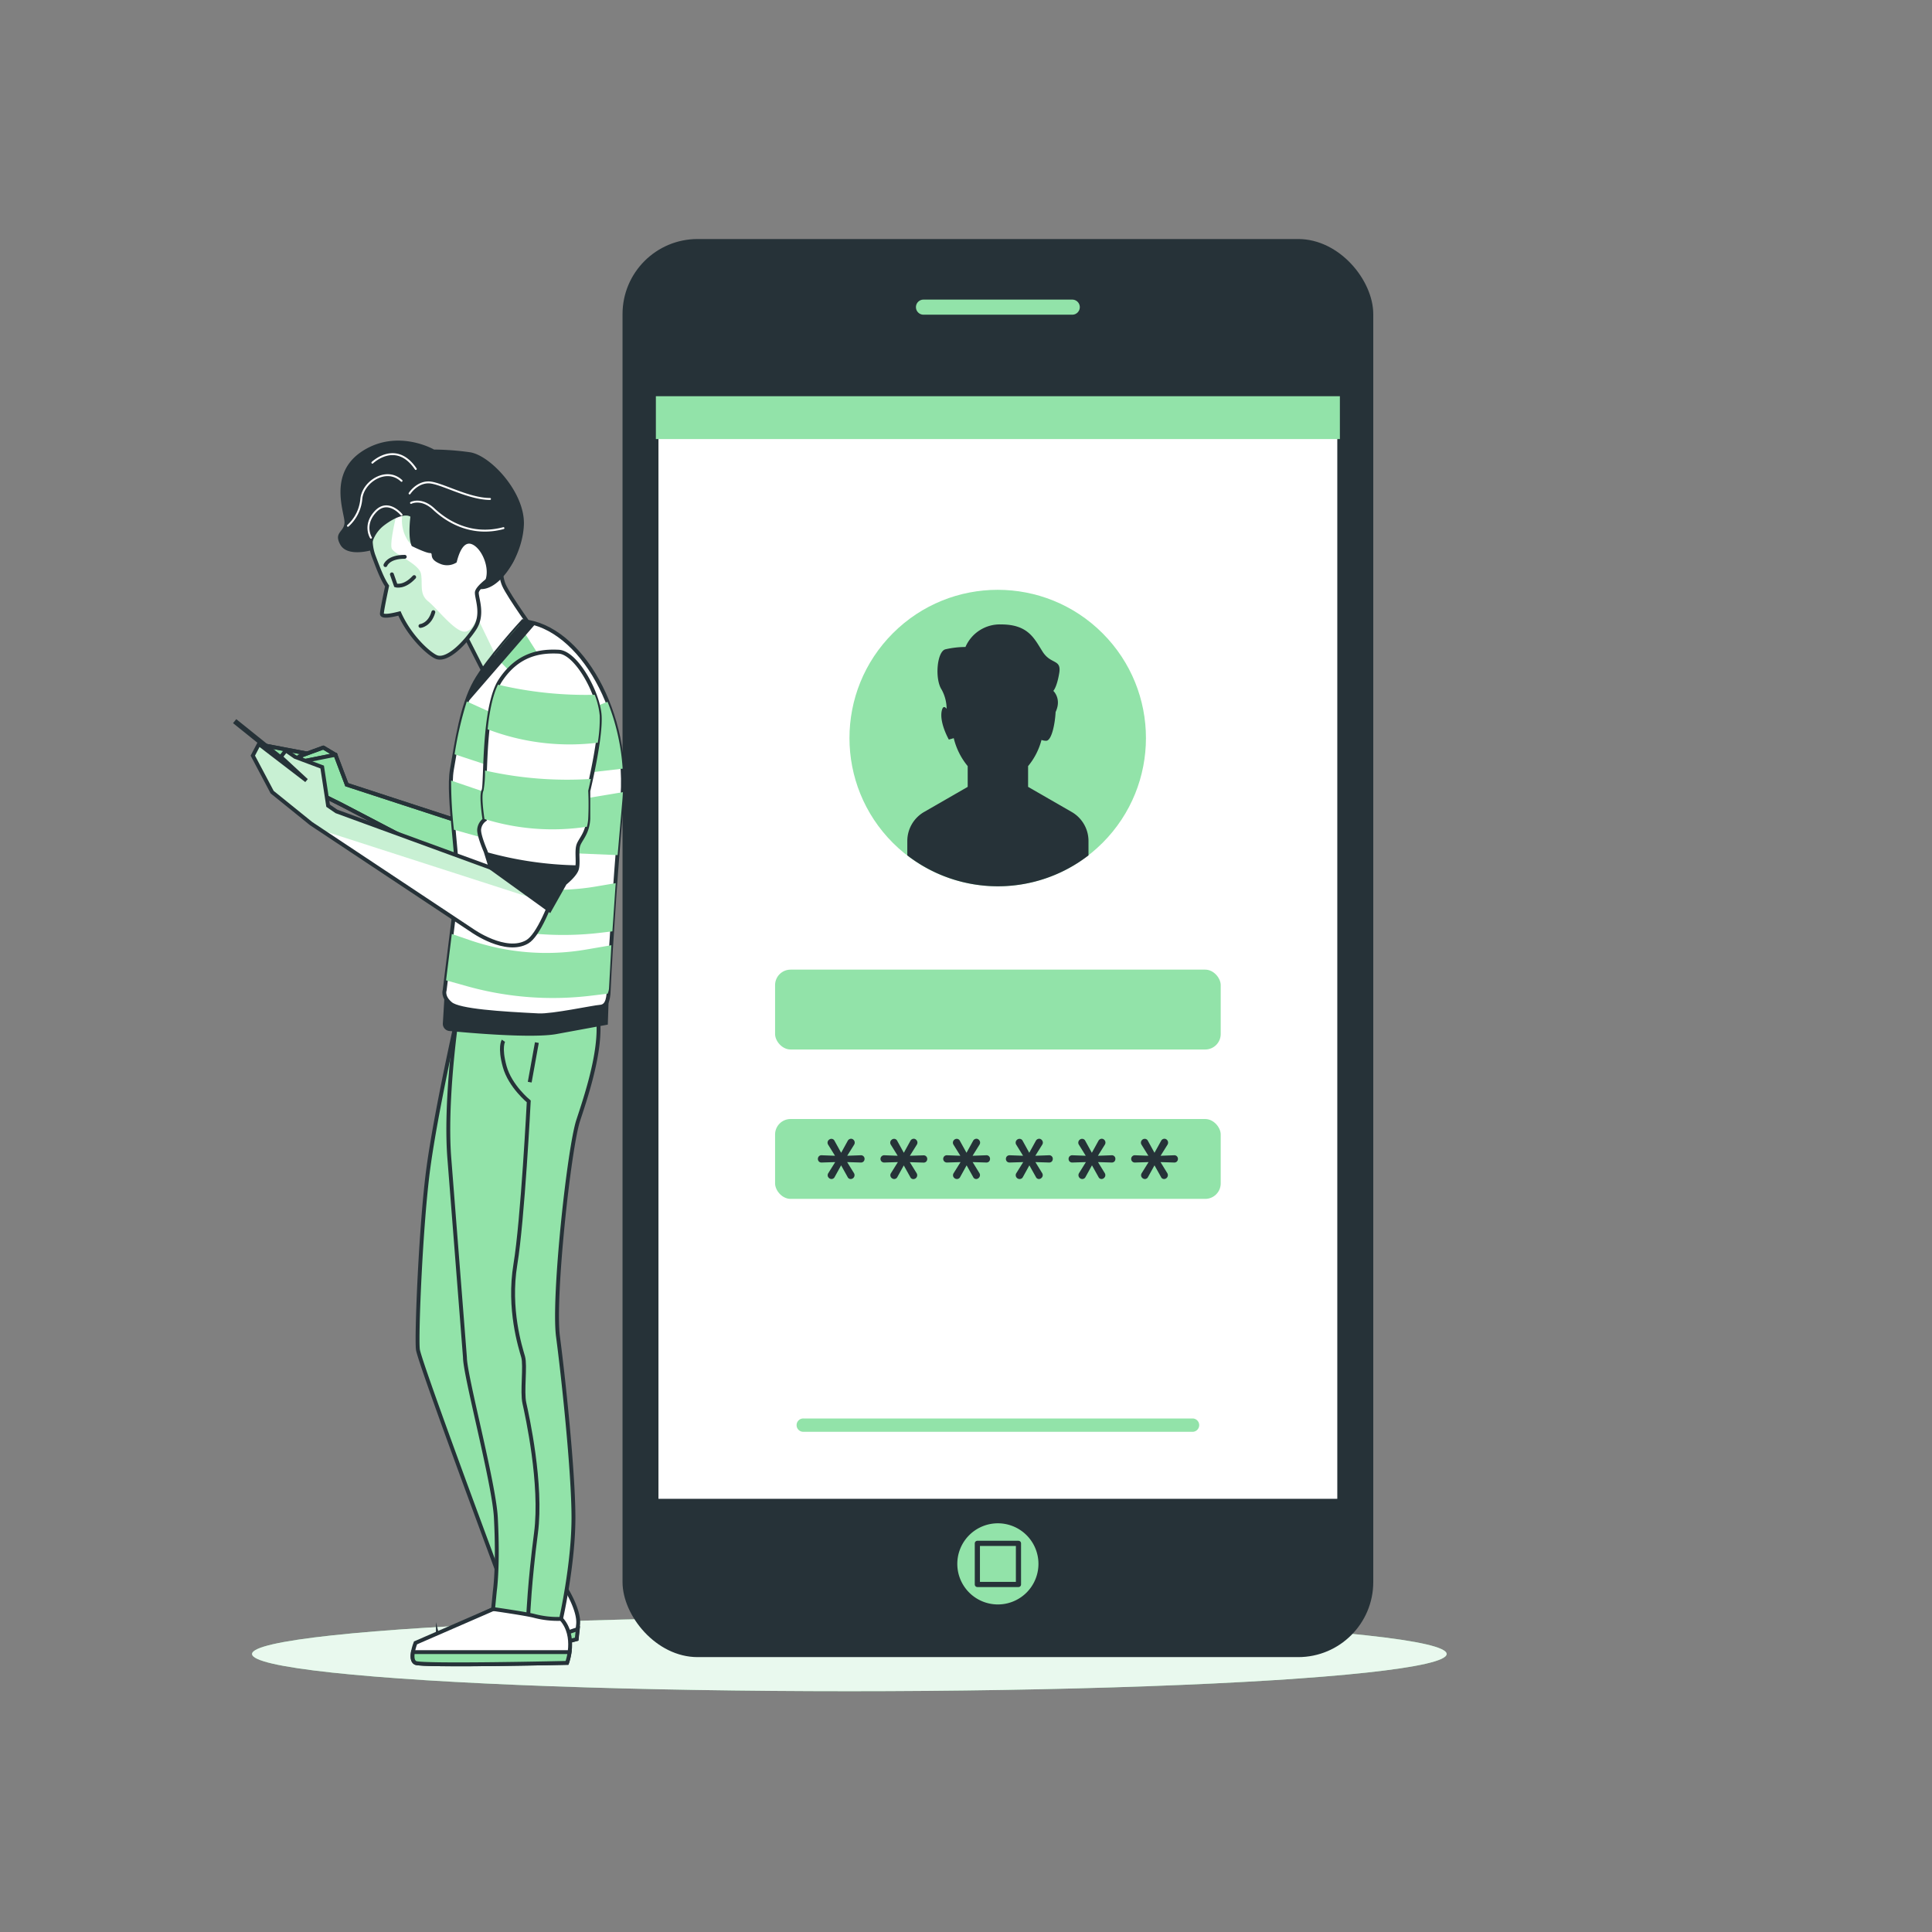
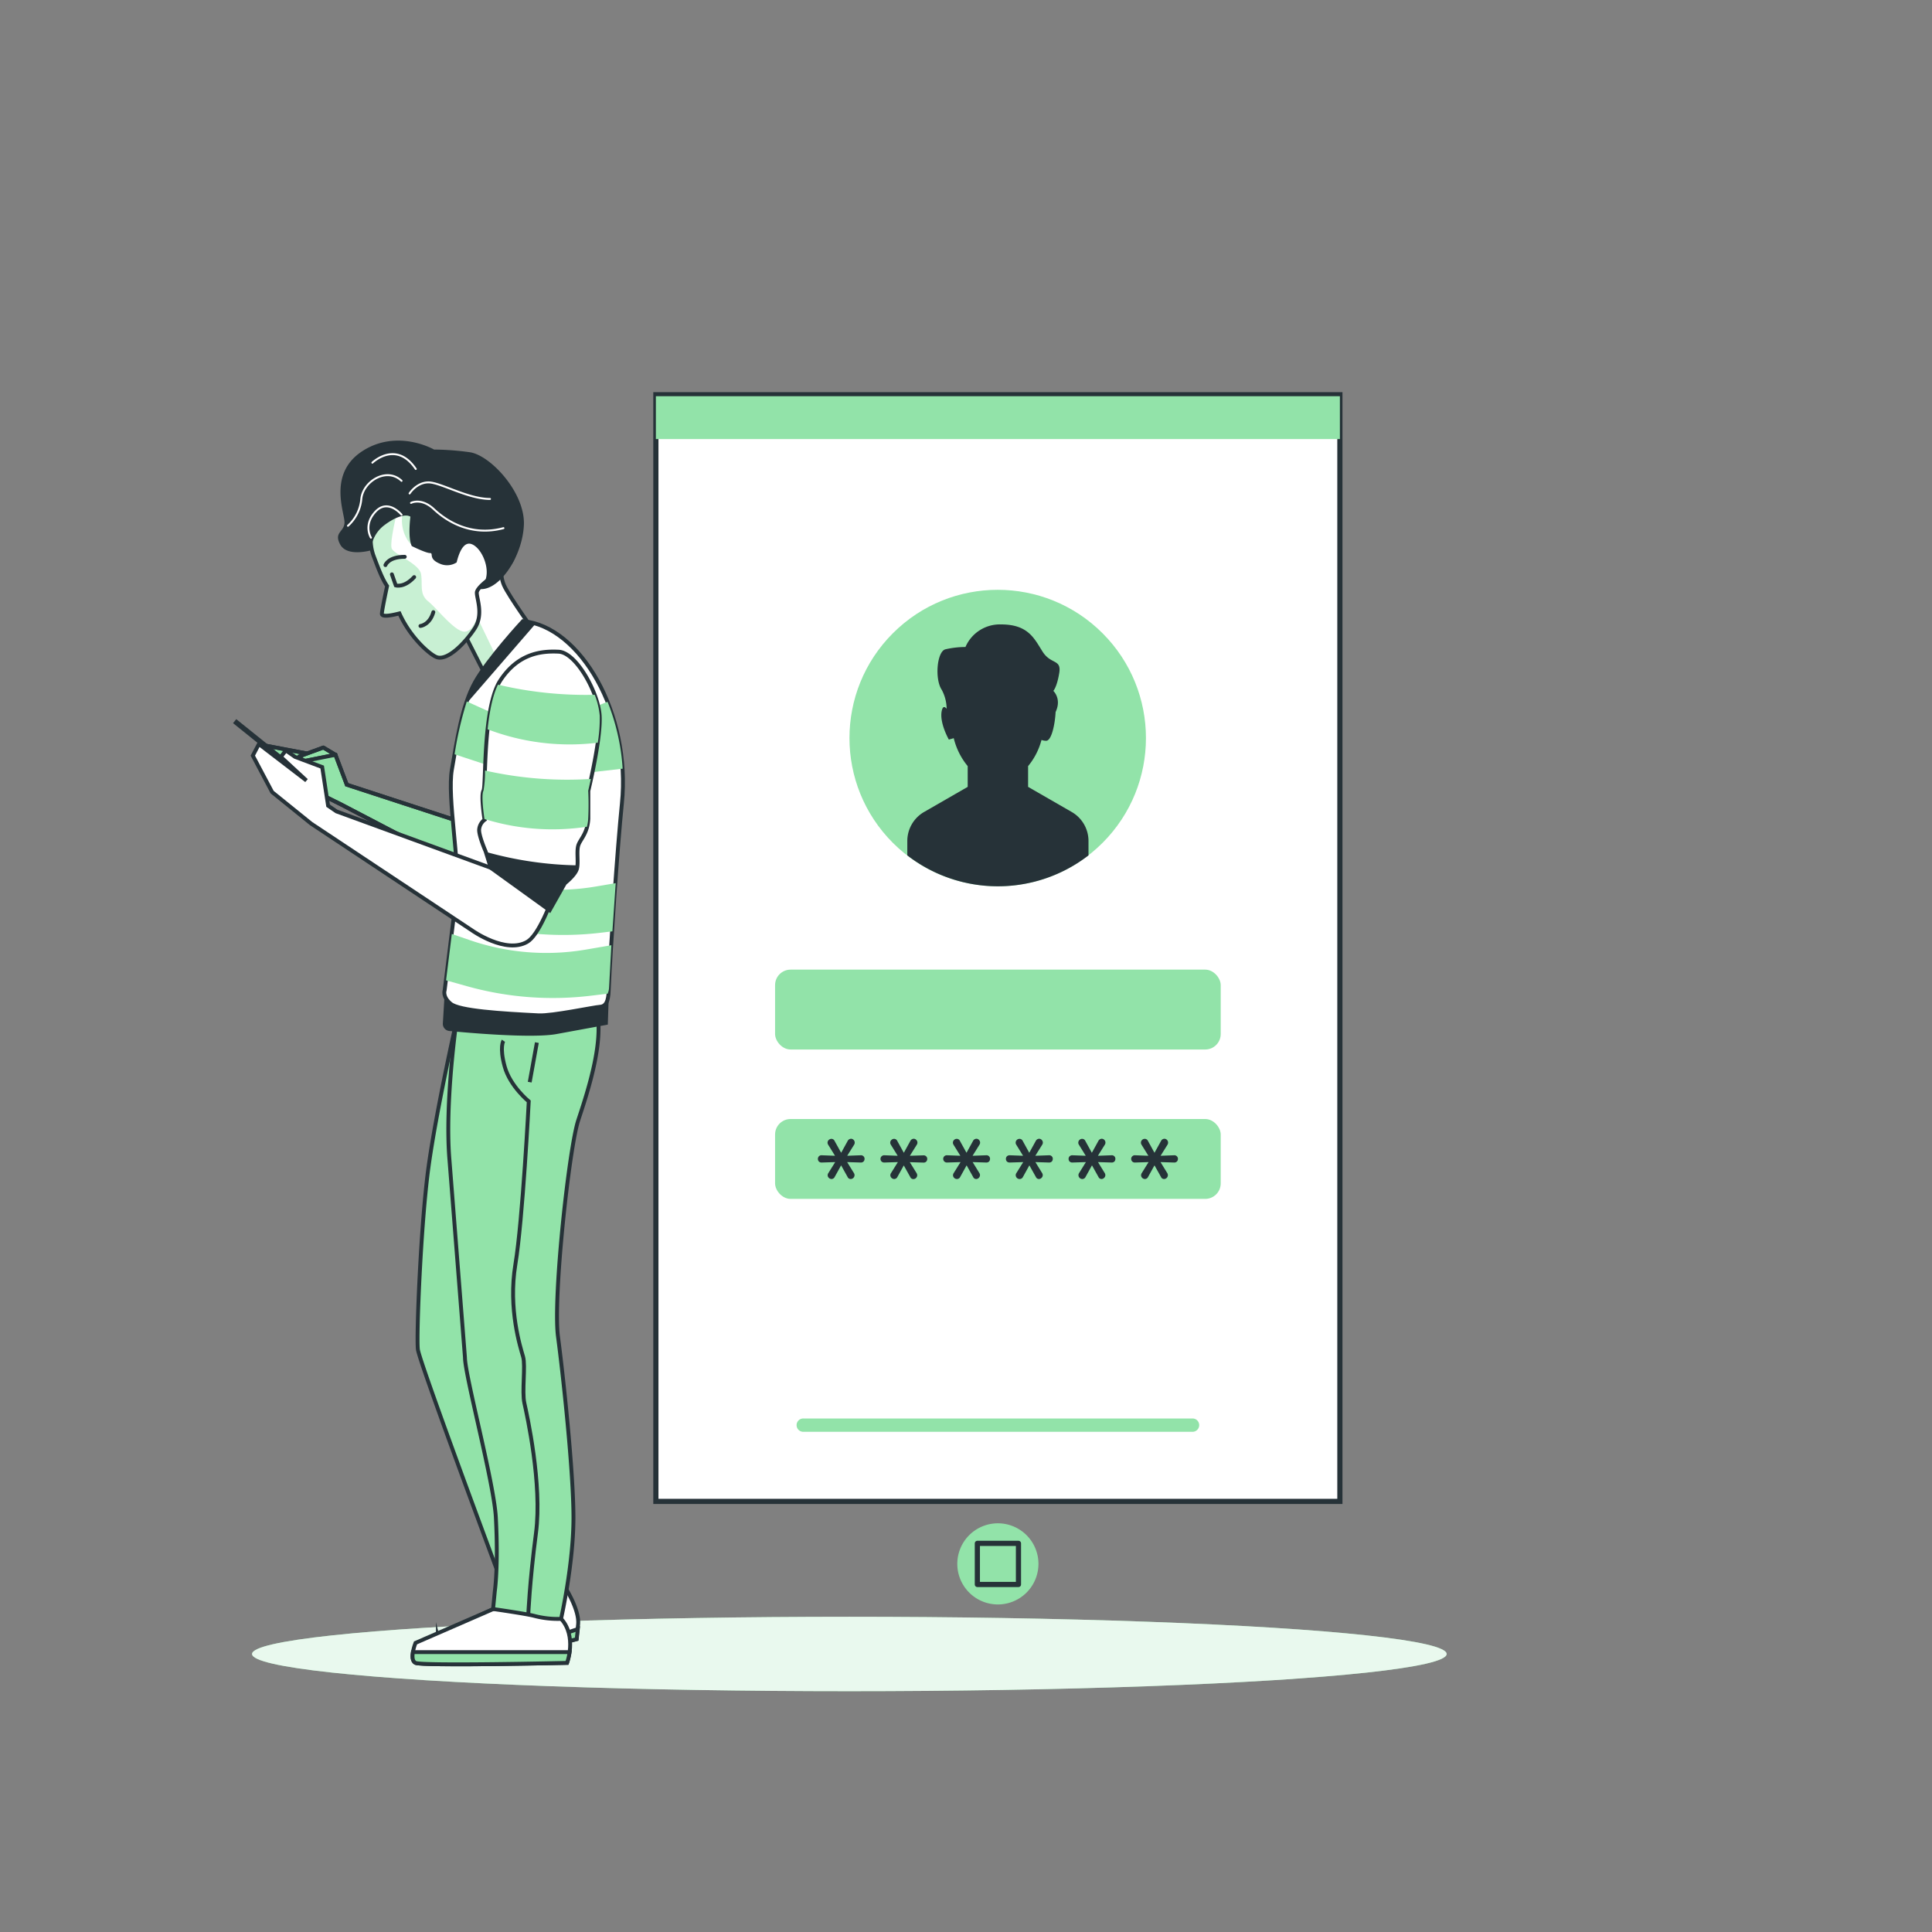
<svg xmlns="http://www.w3.org/2000/svg" xmlns:xlink="http://www.w3.org/1999/xlink" viewBox="0 0 500 500">
  <rect x="0" y="0" width="500" height="500" fill="#808080" stroke="none" />
  <style>.B{stroke:#263238}.C{fill:#fff}.D{stroke-miterlimit:10}.E{stroke-width:1.004}.F{fill:#92e3a9}.G{stroke-linejoin:round}.H{fill:#263238}.I{fill:none}.J{opacity:.5}.K{stroke-width:1.337}.L{stroke-linecap:round}</style>
  <defs>
    <clipPath id="A">
      <path d="M122.68 213.83l-32.93-10.75-2.93-7.74-6.69-.21-12.14-2.3 1.46 2.51 15.28 11.09 3.77 1.88 34.44 17.99-.26-12.47z" class="B C D E" />
    </clipPath>
    <clipPath id="B">
      <path d="M86.82 195.34l-3.14-1.88-6.27 2.3 1.04 1.25 8.37-1.67z" class="B C E G" />
    </clipPath>
    <clipPath id="C">
      <path d="M129.67 144.06s-.51 4.5.76 7.39 8.32 12.68 8.32 12.68l-13.16 10.55-6.5-12.78c-1.04-1.78-2.29-9.44 1.1-14.93s8.27-6.97 9.48-2.91z" class="B C D E" />
    </clipPath>
    <clipPath id="D">
      <path d="M133.75 135.82c-.81-5-6.54-15.17-15.63-14.78-5.9.26-8.66 1.45-11.22 2.9a33 33 0 0 0-5.8 4.34c-4.44 5.33-6 6.79-5.14 10.87a12.24 12.24 0 0 0 .75 4.78c1.36 3.63 2.29 6 3.47 7.73-.36 1.69-1.3 6.15-1.35 7.17s3 .31 4.54-.08c2.86 6.4 8.1 10.84 9.73 11.35 2.84.89 7.33-3.78 9.71-7.4s.58-7.69.59-9.31 5.35-5.18 7.33-6.31 3.82-6.27 3.02-11.26z" class="B C D" />
    </clipPath>
    <clipPath id="E">
      <path d="M144.65 171.54s7.09 4.83 7.25 16.24c.07 5-.45 9.67-1.6 17.86s-8.29 34.86-13.85 38.1-14.19-2.88-14.19-2.88l-41.74-27.71L70.43 205l-5-9.44 1.57-3L79.31 202l-6.63-6.13 1.3-1.65 2.4 1.67 7 2.62 1.53 10 2.16 1.48L127 224.58s-.5-21.49-.13-25.6.88-14.44 5.28-21.93" class="B C D E" />
    </clipPath>
    <path id="F" d="M122.68 213.83l-32.93-10.75-2.93-7.74-6.69-.21-12.14-2.3 1.46 2.51 15.28 11.09 3.77 1.88 34.44 17.99-.26-12.47z" />
    <path id="G" d="M86.82 195.34l-3.14-1.88-6.27 2.3 1.04 1.25 8.37-1.67z" />
    <path id="H" d="M129.67 144.06s-.51 4.5.76 7.39 8.32 12.68 8.32 12.68l-13.16 10.55-6.5-12.78c-1.04-1.78-2.29-9.44 1.1-14.93s8.27-6.97 9.48-2.91z" />
    <path id="I" d="M133.75 135.82c-.81-5-6.54-15.17-15.63-14.78-5.9.26-8.66 1.45-11.22 2.9a33 33 0 0 0-5.8 4.34c-4.44 5.33-6 6.79-5.14 10.87a12.24 12.24 0 0 0 .75 4.78c1.36 3.63 2.29 6 3.47 7.73-.36 1.69-1.3 6.15-1.35 7.17s3 .31 4.54-.08c2.86 6.4 8.1 10.84 9.73 11.35 2.84.89 7.33-3.78 9.71-7.4s.58-7.69.59-9.31 5.35-5.18 7.33-6.31 3.82-6.27 3.02-11.26z" />
    <path id="J" d="M144.65 171.54s7.09 4.83 7.25 16.24c.07 5-.45 9.67-1.6 17.86s-8.29 34.86-13.85 38.1-14.19-2.88-14.19-2.88l-41.74-27.71L70.43 205l-5-9.44 1.57-3L79.31 202l-6.63-6.13 1.3-1.65 2.4 1.67 7 2.62 1.53 10 2.16 1.48L127 224.58s-.5-21.49-.13-25.6.88-14.44 5.28-21.93" />
  </defs>
  <ellipse cx="219.81" cy="428.05" rx="154.58" ry="9.63" class="F" />
  <ellipse cx="219.81" cy="428.05" rx="154.58" ry="9.63" opacity=".8" class="C" />
-   <rect x="161.11" y="61.86" width="194.29" height="367" rx="19.43" class="H" />
  <path d="M169.74 102.16h177.02v286.4H169.74z" class="B C D K" />
  <g class="F">
    <circle cx="258.26" cy="191" r="38.37" transform="matrix(.707 -.707 .707 .707 -59.42 238.56)" />
    <path d="M308.63 370.55H207.89a1.72 1.72 0 0 1-1.73-1.72h0a1.72 1.72 0 0 1 1.73-1.73h100.74a1.72 1.72 0 0 1 1.72 1.73h0a1.72 1.72 0 0 1-1.72 1.72z" />
    <rect x="200.59" y="250.94" width="115.33" height="20.67" rx="4.01" />
    <rect x="200.59" y="289.6" width="115.33" height="20.67" rx="4.01" />
  </g>
  <path d="M277.36 210.14l-11.29-6.5v-5.37a17.66 17.66 0 0 0 3.47-6.77 3.64 3.64 0 0 0 1.21.21c1.4 0 2.29-4.34 2.44-7.44 1.63-3.45-.59-5.47-.59-5.47s.92-.92 1.53-4.61-2.15-2.15-4.3-5.53-3.69-7.06-10.75-7.06a9.7 9.7 0 0 0-9.22 5.84 23.36 23.36 0 0 0-5.22.61c-2.16.61-2.77 7.68-.93 10.45a10.53 10.53 0 0 1 1.28 4.93c-.49-.6-1-.76-1.28.6-.61 3.07 1.85 7.37 1.85 7.37l1.27-.36a18 18 0 0 0 3.61 7.23v5.37l-11.29 6.5a8.68 8.68 0 0 0-4.34 7.51v3.72a38.35 38.35 0 0 0 46.89 0v-3.72a8.66 8.66 0 0 0-4.34-7.51zm-62.16 94.99a1 1 0 0 1-.69-.29.93.93 0 0 1-.31-.7 1 1 0 0 1 .15-.51l1.8-2.88-3.51.11a.94.94 0 0 1-.72-.27 1 1 0 0 1 0-1.33.91.91 0 0 1 .72-.28l3.46.13-1.78-2.87a1 1 0 0 1-.15-.52.93.93 0 0 1 .31-.7 1 1 0 0 1 .69-.29.9.9 0 0 1 .81.52l1.71 3.09 1.69-3.07a1 1 0 0 1 .87-.56.91.91 0 0 1 .67.3 1 1 0 0 1 .28.71 1 1 0 0 1-.13.49l-1.81 2.9 3.51-.13a.91.91 0 0 1 .72.28.93.93 0 0 1 .26.66 1 1 0 0 1-.26.67.94.94 0 0 1-.72.27l-3.53-.11 1.76 2.85a1 1 0 0 1-.85 1.53.88.88 0 0 1-.8-.54l-1.67-3-1.66 3a.94.94 0 0 1-.82.54zm16.22 0a1 1 0 0 1-.69-.29.93.93 0 0 1-.31-.7 1 1 0 0 1 .15-.51l1.8-2.88-3.5.11a1 1 0 0 1-.73-.27.95.95 0 0 1 .73-1.61l3.45.13-1.78-2.87a1 1 0 0 1-.15-.52.93.93 0 0 1 .31-.7 1 1 0 0 1 .69-.29.9.9 0 0 1 .81.52l1.71 3.09 1.69-3.07a1 1 0 0 1 .87-.56.89.89 0 0 1 .67.3 1 1 0 0 1 .29.71 1 1 0 0 1-.14.49l-1.81 2.9L239 299a.89.89 0 0 1 .71.28.93.93 0 0 1 .26.66 1 1 0 0 1-.26.67.92.92 0 0 1-.71.27l-3.54-.11 1.76 2.85a1 1 0 0 1-.85 1.53.88.88 0 0 1-.8-.54l-1.67-3-1.66 3a.94.94 0 0 1-.82.52zm16.23 0a1 1 0 0 1-.7-.29.93.93 0 0 1-.31-.7 1 1 0 0 1 .15-.51l1.8-2.88-3.5.11a.95.95 0 0 1-.73-1.6.94.94 0 0 1 .73-.28l3.45.13-1.78-2.87a1 1 0 0 1-.15-.52 1 1 0 0 1 1.01-.99.9.9 0 0 1 .8.52l1.71 3.09 1.69-3.07a1 1 0 0 1 .87-.56.89.89 0 0 1 .67.3 1 1 0 0 1 .29.71 1 1 0 0 1-.14.49l-1.81 2.9 3.52-.13a.91.91 0 0 1 1 .94 1 1 0 0 1-.25.67.94.94 0 0 1-.72.27l-3.53-.11 1.75 2.85a1 1 0 0 1 .15.53 1 1 0 0 1-.31.7.94.94 0 0 1-.68.3.87.87 0 0 1-.79-.54l-1.68-3-1.66 3a.93.93 0 0 1-.85.54zm16.22 0a1 1 0 0 1-1-.99.94.94 0 0 1 .14-.51l1.8-2.88-3.5.11a1 1 0 0 1-.73-.27 1 1 0 0 1 0-1.33 1 1 0 0 1 .73-.28l3.46.13-1.77-2.87a1 1 0 0 1-.15-.52 1 1 0 0 1 1.01-.99.9.9 0 0 1 .81.52l1.7 3.09 1.69-3.07a1 1 0 0 1 .87-.56.89.89 0 0 1 .67.3 1 1 0 0 1 .29.71 1 1 0 0 1-.14.49l-1.81 2.9 3.52-.13a.91.91 0 0 1 1 .94 1 1 0 0 1-.25.67.94.94 0 0 1-.72.27l-3.53-.11 1.75 2.85a1 1 0 0 1 .15.53.93.93 0 0 1-.31.7.94.94 0 0 1-.68.3.87.87 0 0 1-.79-.54l-1.68-3-1.66 3a.93.93 0 0 1-.87.54zm16.22 0a1 1 0 0 1-.85-1.5l1.79-2.88-3.5.11a1 1 0 0 1-.73-.27 1 1 0 0 1 0-1.33 1 1 0 0 1 .73-.28l3.46.13-1.78-2.87a1 1 0 0 1-.15-.52 1 1 0 0 1 1-.99.9.9 0 0 1 .81.52l1.7 3.09 1.69-3.07a1 1 0 0 1 .87-.56.91.91 0 0 1 .68.3 1 1 0 0 1 .14 1.2l-1.81 2.9 3.52-.13a.91.91 0 0 1 1 .94 1 1 0 0 1-.25.67.94.94 0 0 1-.72.27l-3.53-.11 1.75 2.85a1 1 0 0 1 .15.53.93.93 0 0 1-.31.7.94.94 0 0 1-.68.3.87.87 0 0 1-.79-.54l-1.68-3-1.66 3a.93.93 0 0 1-.85.54zm16.22 0a1 1 0 0 1-.69-.29.93.93 0 0 1-.31-.7 1 1 0 0 1 .15-.51l1.79-2.88-3.5.11a.93.93 0 0 1-1-.94.93.93 0 0 1 .27-.66.91.91 0 0 1 .72-.28l3.46.13-1.78-2.87a1 1 0 0 1-.15-.52 1 1 0 0 1 1-.99.9.9 0 0 1 .81.52l1.7 3.09 1.7-3.07a1 1 0 0 1 .86-.56.91.91 0 0 1 .68.3 1 1 0 0 1 .28.71 1 1 0 0 1-.13.49l-1.81 2.9 3.51-.13a.91.91 0 0 1 .72.28.93.93 0 0 1 .26.66 1 1 0 0 1-.26.67.94.94 0 0 1-.72.27l-3.53-.11 1.75 2.85a1 1 0 0 1-.84 1.53.87.87 0 0 1-.79-.54l-1.68-3-1.66 3a.93.93 0 0 1-.81.54z" class="H" />
  <g class="F">
    <path style="mix-blend-mode:multiply" d="M169.74 102.54h177.02v11.09H169.74z" />
-     <path d="M277.5 82.11H239a2.62 2.62 0 0 1-2.62-2.62h0a2.62 2.62 0 0 1 2.62-2.62h38.5a2.62 2.62 0 0 1 2.62 2.62h0a2.62 2.62 0 0 1-2.62 2.62z" class="B G K" />
    <path d="M268.75 404.74a10.5 10.5 0 1 0-10.49 10.49 10.5 10.5 0 0 0 10.49-10.49z" />
    <path d="M252.94 399.42h10.64v10.64h-10.64z" class="B G K" />
  </g>
  <g class="C">
    <g class="E B">
      <use xlink:href="#F" class="D" />
      <use xlink:href="#G" class="G" />
    </g>
    <use xlink:href="#F" />
  </g>
  <g clip-path="url(#A)" class="B D E F">
    <use xlink:href="#F" class="J" />
  </g>
  <use xlink:href="#F" class="B D E I" />
  <use xlink:href="#G" class="C" />
  <g clip-path="url(#B)" class="B E F G">
    <use xlink:href="#G" class="J" />
  </g>
  <use xlink:href="#G" class="B E G I" />
  <use xlink:href="#H" class="C" />
  <g clip-path="url(#C)" class="F">
    <path style="mix-blend-mode:multiply" d="M122.91 158.52l5.71 11.84-3.04 4.33-5.74-10.25 3.07-5.92z" class="J" />
  </g>
  <use xlink:href="#H" class="B D E I" />
  <use xlink:href="#I" class="C" />
  <g clip-path="url(#D)" class="F">
-     <path d="M96 139.15a12.24 12.24 0 0 0 .75 4.78c1.36 3.63 2.29 6 3.47 7.73l-1.35 7.17c-.05 1.02 3 .31 4.54-.08 2.86 6.4 8.1 10.84 9.73 11.35 2.84.89 7.33-3.78 9.71-7.4a7.29 7.29 0 0 0 1.13-3l-.22-.76s-1.34 5.15-4 4.48-6.73-6-9-7.84-1.34-4.26-1.79-7-7.17-5.15-7.62-6.72 1.12-8.07 1.12-8.07 2.55-3.4 2-2a9.52 9.52 0 0 0 .67 7.39 5.1 5.1 0 0 0 4.71 2.91l2.44-12.09-5.15-4.26-6 2.5c-4.48 5.37-6.01 6.83-5.14 10.91z" style="mix-blend-mode:multiply" class="J" />
+     <path d="M96 139.15a12.24 12.24 0 0 0 .75 4.78c1.36 3.63 2.29 6 3.47 7.73l-1.35 7.17c-.05 1.02 3 .31 4.54-.08 2.86 6.4 8.1 10.84 9.73 11.35 2.84.89 7.33-3.78 9.71-7.4a7.29 7.29 0 0 0 1.13-3l-.22-.76s-1.34 5.15-4 4.48-6.73-6-9-7.84-1.34-4.26-1.79-7-7.17-5.15-7.62-6.72 1.12-8.07 1.12-8.07 2.55-3.4 2-2a9.52 9.52 0 0 0 .67 7.39 5.1 5.1 0 0 0 4.71 2.91l2.44-12.09-5.15-4.26-6 2.5c-4.48 5.37-6.01 6.83-5.14 10.91" style="mix-blend-mode:multiply" class="J" />
  </g>
  <g class="B D I">
    <use xlink:href="#I" />
    <path d="M101.42 148.64l1 2.86s2.15.71 4.77-2.15m1.62 12.65s2.38-.24 3.34-3.58m-12.4-12.17s.71-2.15 5-2.15" class="L" />
  </g>
  <path d="M121.74,117.06a71.06,71.06,0,0,0-9.41-.72s-9.42-5.43-18.47.36-4.7,15.93-4.7,18.46-2.9,2.54-1.09,5.8S96,142.42,96,142.42a8.7,8.7,0,0,1,3.27-6.35c3.26-2.53,5.86-3.08,6.94-2.35,0,0-.72,5.43.36,7.6,0,0,3.62,1.81,4.71,1.81s-.71,1.53,2.9,2.89a4.52,4.52,0,0,0,4-.47c.53-2.2,1.69-5.51,3.85-4.74,3.17,1.13,6.06,8.93,1.77,11.59,5.16.94,11.41-8.19,11.78-16.51S127.1,118,121.74,117.06Z" class="H" />
  <path d="M106.37 130.15s2.66-1.43 5.92 1.63 9.6 7.15 18 4.9M106 127.7s1.83-2.86 4.89-2.86 10.21 4.29 15.92 4.29m-22.89 4.08s-3.47-4.28-6.73-.81-1.19 6.75-1.19 6.75m-5.95-3.08a10.6 10.6 0 0 0 3.46-6.94c.41-4.49 6.54-8.37 10.41-4.69m-7.55-4.7s6.13-5.92 11.23 1.63" stroke="#fff" stroke-width=".5" class="G I L" />
  <g class="B D E">
    <path d="M146.26,410.81s3.77,5.86,3.35,9.63l-.41,3.77S135.37,428,132.44,428,114,426.53,114,426.53l-.67-2.66a.88.88,0,0,1,.48-1l13.83-6.45,4.36-4.77Z" class="C" />
    <path d="M134.54 425.05c3.75.29 10.87-2 15-3.46l-.29 2.62S135.37 428 132.44 428 114 426.53 114 426.53l-.48-1.9c2.48.01 16.06.04 21.02.42z" class="F" />
    <path d="M127.66 416.42l-20.13 8.76s-1.72 4.31 0 5.17 39.22 0 39.22 0 2.59-6.81-1.5-11.38-17.59-2.55-17.59-2.55z" class="C" />
    <g class="F">
      <path d="M146.75 430.35s-37.5.86-39.22 0c-.83-.42-.86-1.63-.67-2.78h40.55a15.25 15.25 0 0 1-.66 2.78zm-28.61-166.14s-5.26 23.31-7.25 37.89-3.16 43.79-2.74 47.14 21.36 59.48 21.36 59.48l2.09 5 14.66-2.93s-6.7-21.36-9.21-33.09-8-31-8-34.35 13-67.33 13.93-71.53 5.15-10.65 5.15-10.65l-28.07-.57z" />
      <path d="M118.14 264.21s-3.08 21.29-1.81 36.09l4 51c0 4.69 7.57 32.7 8 41.5.67 12.71-.27 19-.27 19l-.45 4.61s8.83 1.26 10.76 1.81a23.9 23.9 0 0 0 6.83.74s3.21-14.13 3.21-26.17-2.67-36.82-4-46.86 2.86-48.77 5.24-56 7.58-22.54 4.08-30.36-35.59 4.64-35.59 4.64z" />
    </g>
  </g>
  <path d="M157.62 255.65l-.32 9.52-13.38 2.46c-6.34 1.1-22.26-.29-27.62-.81a1.86 1.86 0 0 1-1.69-2l.52-8.6z" class="H" />
  <path d="M135.34 160.75s-9 9.73-12.39 15.78-4.73 15.32-6 22.62 2.17 24.44 1.2 32.31l-3.07 24.79s-.66 1.68 1.55 3.52 13 2.51 22.75 3c3.56.18 14.19-2.11 15.93-2.22 2.1-.13 2.17-2.8 2.26-4.9.42-9.87 2.2-36.18 3.37-47.64 2.41-23.37-10.78-45.93-25.6-47.26z" class="B C D E" />
-   <path d="M159.84 221.3l1.15-13.29a60.45 60.45 0 0 0 .21-3l-23.91 4-20.54-7a113.78 113.78 0 0 0 .72 12.72l20.15 5.64zm-25.39-59.57a166.47 166.47 0 0 0-6.63 7.84L143 185l5-2z" style="mix-blend-mode:multiply" class="F" />
  <path d="M135.34 160.75s-9 9.73-12.39 15.78a30.69 30.69 0 0 0-2.43 5.78l18.1-20.91a17 17 0 0 0-3.28-.65z" class="H" />
  <path d="M117.65 195.21l19.64 6.46 23.85-2.74a55.93 55.93 0 0 0-3.91-17.31L138 189.33l-17.19-7.79a90.47 90.47 0 0 0-3.16 13.67zm33.81 50.57a60.81 60.81 0 0 1-29.74-2.43l-4.79-1.64-1.49 12 5.46 1.53a82.33 82.33 0 0 0 31.93 2.46l4.41-.53a4 4 0 0 0 .38-1.55l.6-11zm2.67-16.34a60.58 60.58 0 0 1-29.74-2.44l-6.1-2.09a39.4 39.4 0 0 1-.09 6.54l-.71 5.77 6.08 1.7a82.29 82.29 0 0 0 31.92 2.47l3-.36.85-12.47z" style="mix-blend-mode:multiply" class="F" />
  <path d="M79.647 202.698l-19.335-15.546.833-1.037 19.335 15.546z" class="H" />
  <use xlink:href="#J" class="C" />
  <g clip-path="url(#E)" class="F">
-     <path d="M126.72 208.34c0 7.42.25 16.24.25 16.24l-39.89-14.53-2.16-1.48-1.53-10-7-2.62-2.39-1.7-1.3 1.65 6.61 6.1L67 192.56l-1.49 2.95 5 9.44 10.09 8.2 2.54 1.69 55.15 17.77z" style="mix-blend-mode:multiply" class="J" />
-   </g>
+     </g>
  <g class="B D E">
    <use xlink:href="#J" class="I" />
    <path d="M127 224.58l15.24 11 3.95-7s2.73-2.15 3.13-3.77-.11-4.25.3-5.87 2.45-3.14 2.64-7.06v-7.19s3.3-13.57 2.94-19.47-6.05-16.33-10.61-16.56-10.49.46-15.09 7.42-3.66 27.28-4.38 28.55.28 7.54.28 7.54a3.51 3.51 0 0 0-1.4 2.53c-.08 1.63 1.68 5.64 1.68 5.64z" class="C" />
  </g>
  <path d="M125.52 199.41a28.22 28.22 0 0 1-.39 5.21c-.64 1.14.09 6.29.25 7.34a59.36 59.36 0 0 0 26.51 2 9.89 9.89 0 0 0 .34-2.13c.2-3.91 0-7.19 0-7.19l.69-3.05a96.52 96.52 0 0 1-27.4-2.18zm3.36-22.22c-1.43 2.87-2.23 7.18-2.69 11.55a59.57 59.57 0 0 0 28.51 3.47 38.14 38.14 0 0 0 .51-7 19.48 19.48 0 0 0-1.3-5.4 98.86 98.86 0 0 1-25.03-2.62z" style="mix-blend-mode:multiply" class="F" />
  <path d="M125.68 220.45l1.29 4.13 15.24 11 3.95-7s2.73-2.15 3.13-3.77a4.44 4.44 0 0 0 .13-.86 93.19 93.19 0 0 1-23.74-3.5z" class="H" />
  <path d="M136.71 418.09s.34-8.66 2-21.32-2.33-30.64-3-33.64.34-9.66-.33-12-3.91-12.32-2-23.9 3.46-42.19 3.46-42.19-4.81-3.91-6.22-9-.33-6.69-.33-6.69m8.65.47l-1.85 10.24" class="B D E I" />
</svg>